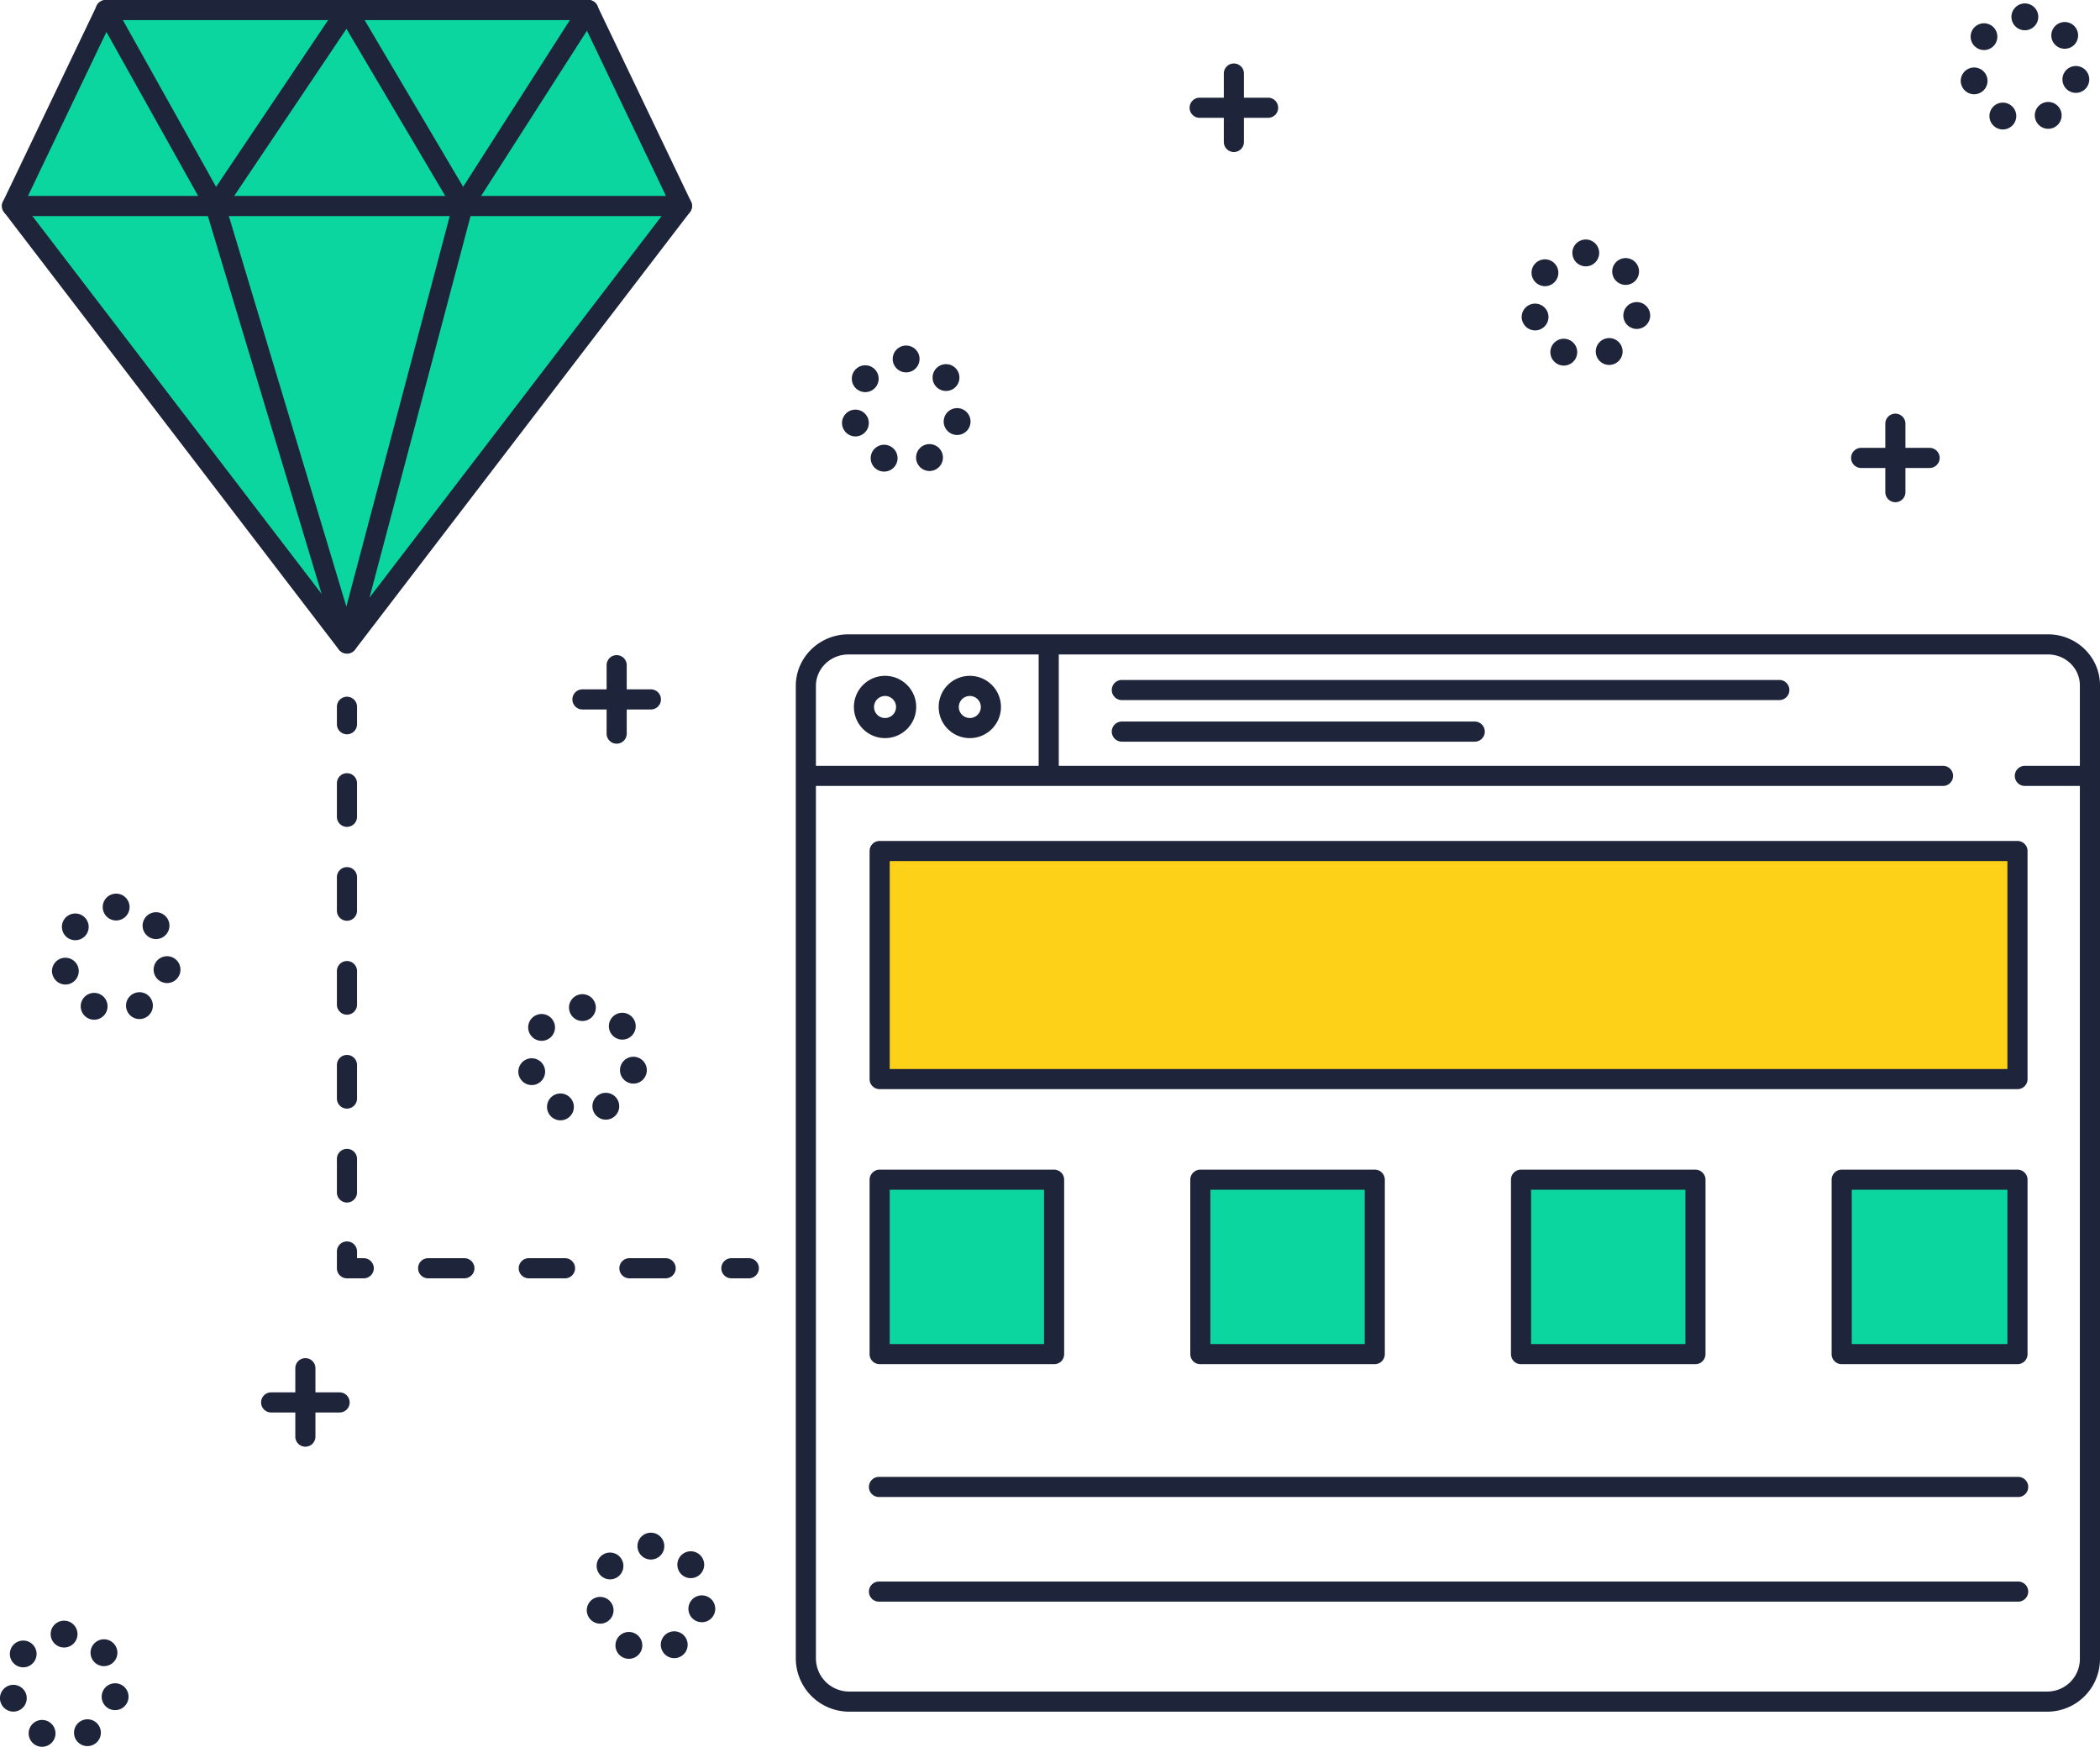
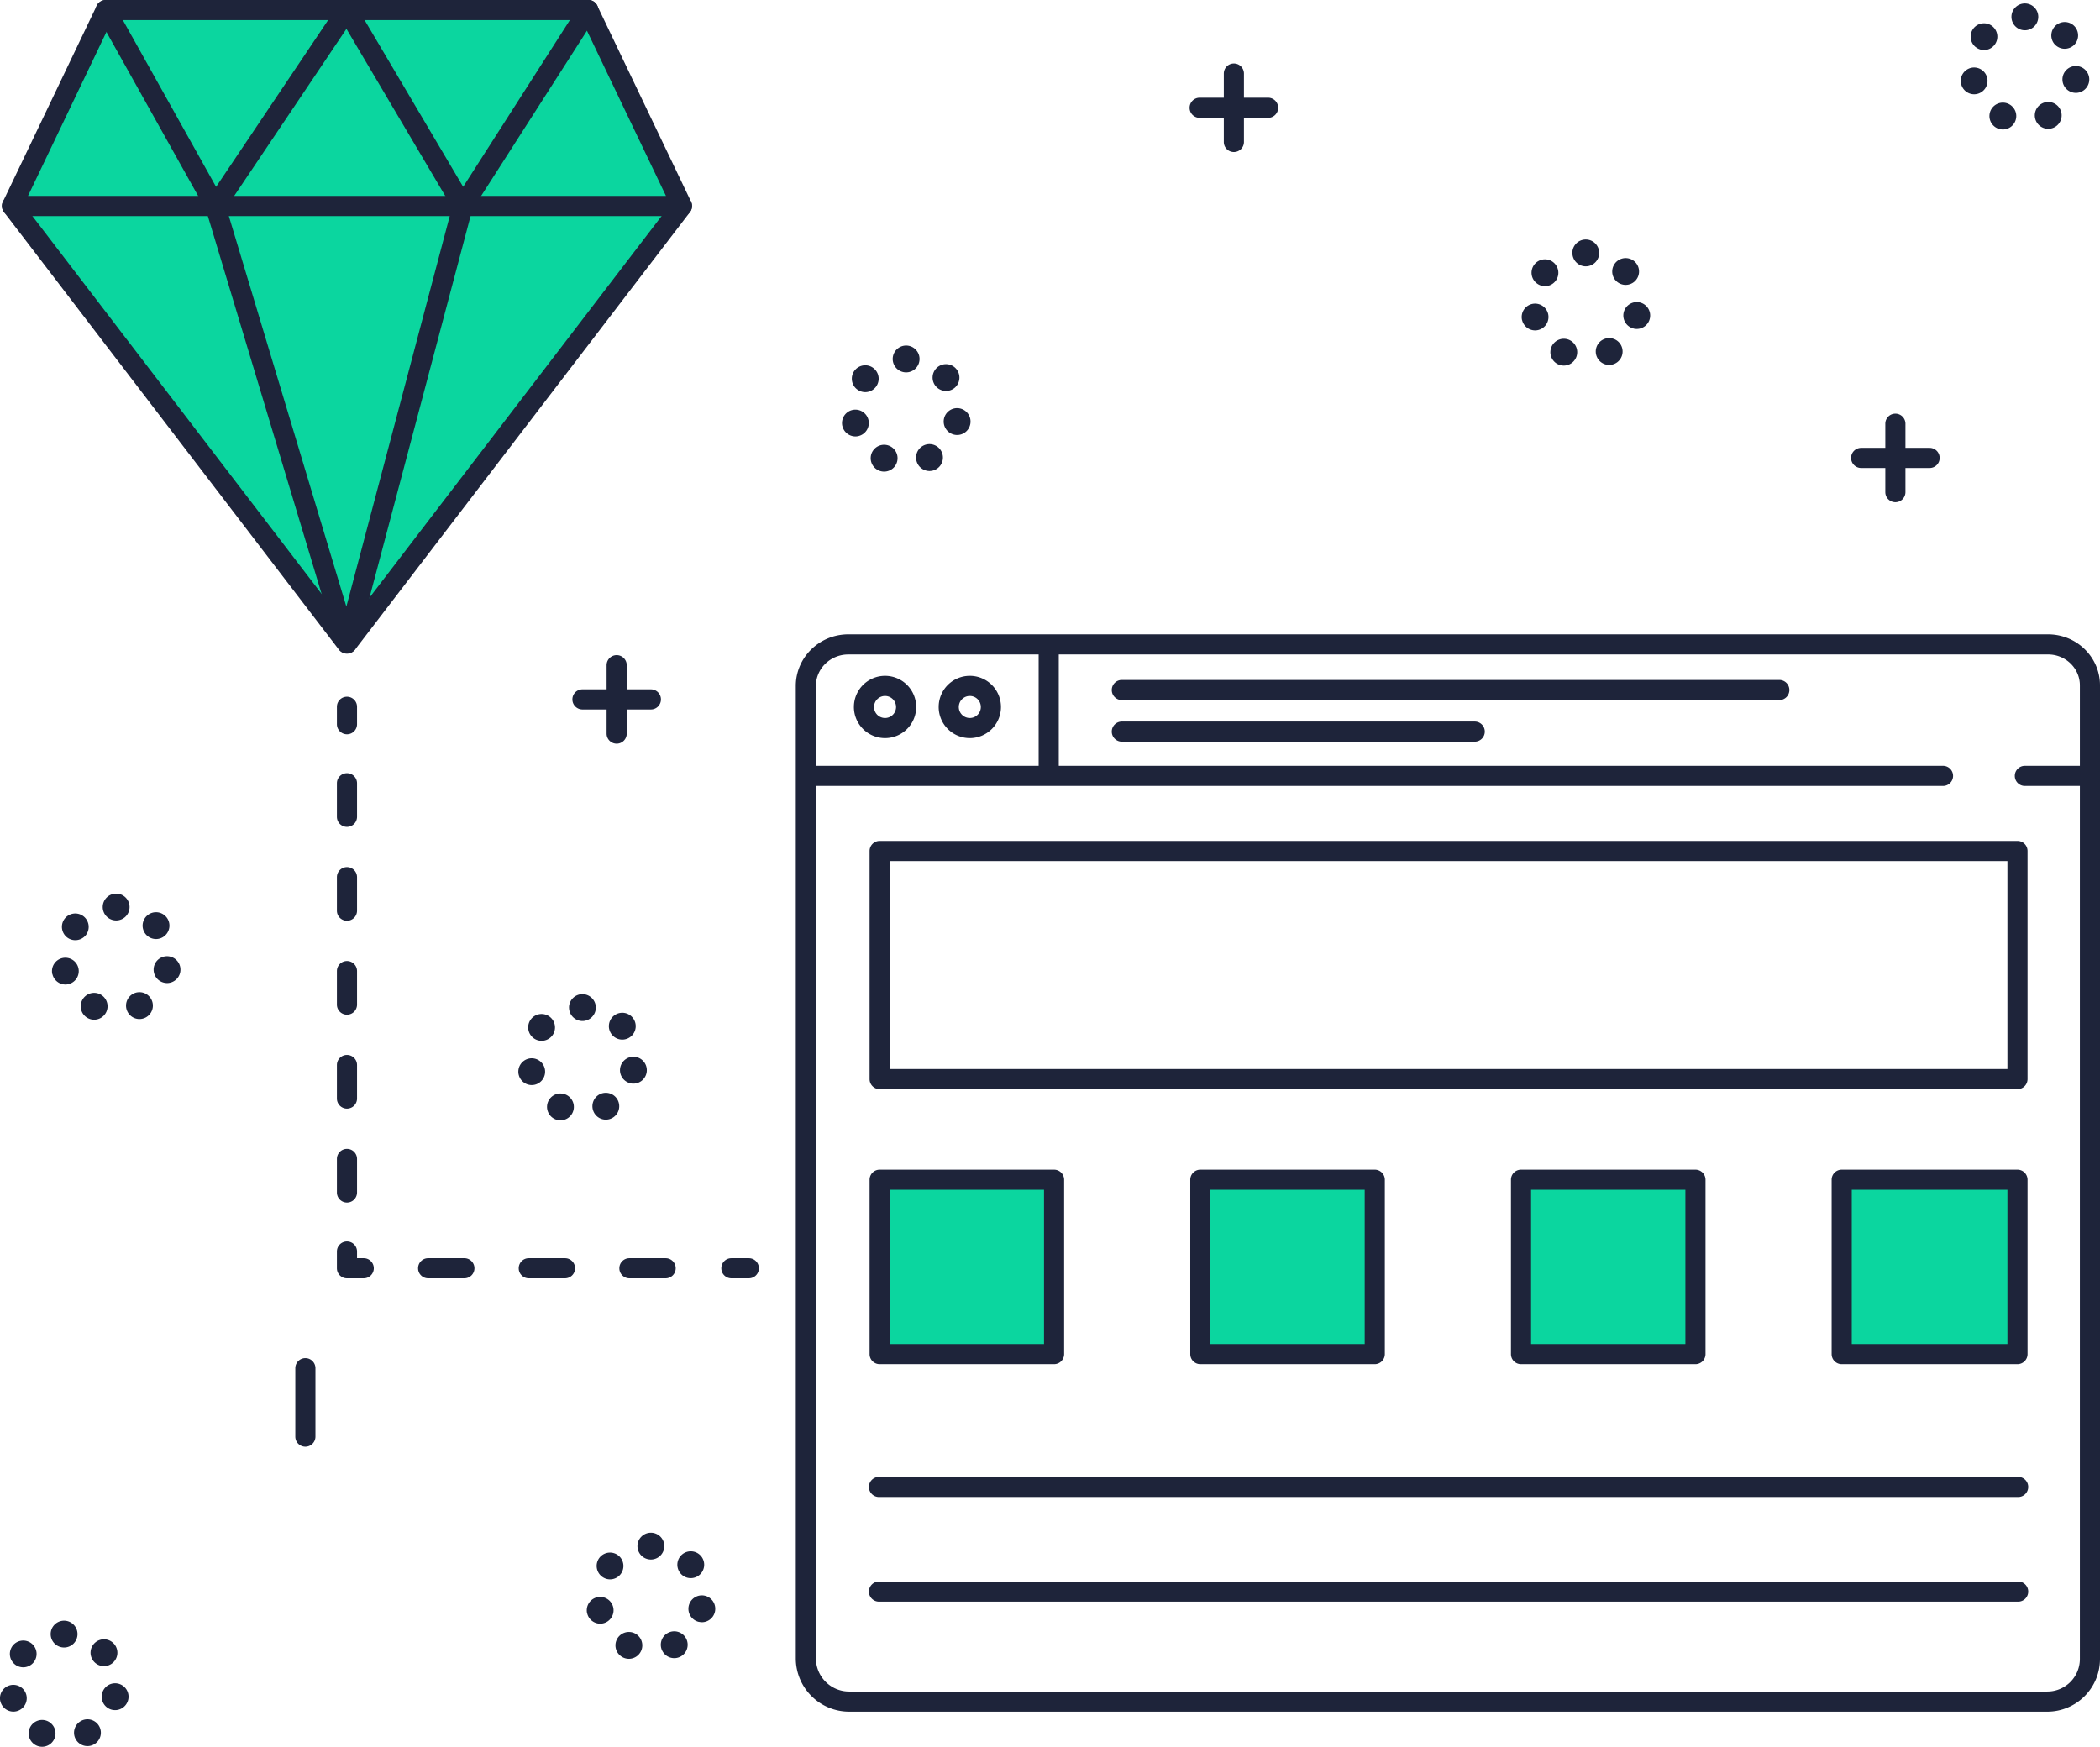
<svg xmlns="http://www.w3.org/2000/svg" viewBox="0 0 1565.09 1301.99">
  <defs>
    <style>
      .cls-1 {
        fill: #0bd69f;
      }

      .cls-2 {
        fill: #fcd118;
      }

      .cls-3 {
        fill: #1e243a;
      }
    </style>
  </defs>
  <title>icone-developpements-specialises</title>
  <g id="Color">
    <rect class="cls-1" x="655.09" y="879.82" width="130" height="130" />
    <rect class="cls-1" x="894.09" y="879.82" width="130" height="130" />
    <rect class="cls-1" x="1133.09" y="879.82" width="130" height="130" />
    <rect class="cls-1" x="1372.09" y="879.82" width="131" height="130" />
    <polygon class="cls-1" points="78.81 7.5 8.96 153.55 508.24 153.55 438.4 7.5 78.81 7.5" />
    <polygon class="cls-1" points="258.6 479.99 508.24 153.82 8.96 153.82 258.6 479.99" />
-     <rect class="cls-2" x="655.09" y="634.82" width="848" height="170" />
  </g>
  <g id="CLEAN">
    <g>
      <path class="cls-3" d="M508.24,161.05H9A7.5,7.5,0,0,1,2.2,150.31l69.85-146A7.48,7.48,0,0,1,78.81,0H438.4a7.49,7.49,0,0,1,6.76,4.27l69.85,146a7.5,7.5,0,0,1-6.77,10.74Zm-487.38-15H496.34L433.67,15H83.54Z" />
      <path class="cls-3" d="M258.6,487.22a7.51,7.51,0,0,1-6-2.94L3,158.11A7.5,7.5,0,1,1,14.92,149L258.6,467.38,502.29,149a7.5,7.5,0,1,1,11.91,9.12L264.56,484.28A7.51,7.51,0,0,1,258.6,487.22Z" />
      <path class="cls-3" d="M344.92,160.82h-.13a7.29,7.29,0,0,1-6.32-3.57L258.2,21.5,166.69,157.7a7.5,7.5,0,0,1-12.78-.5l-81.65-146a7.5,7.5,0,0,1,13.1-7.32l75.69,135.39L252.38,3.32a7.5,7.5,0,0,1,12.68.37l80.12,135.55L432.08,3.46a7.5,7.5,0,1,1,12.63,8.09L351.24,157.48A7.41,7.41,0,0,1,344.92,160.82Z" />
      <path class="cls-3" d="M258.6,486.82a7.34,7.34,0,0,1-7.18-5.14L153.28,155.61a7.49,7.49,0,0,1,14.36-4.25l90.5,300.78,79.53-300.51a7.5,7.5,0,1,1,14.5,3.84l-86.32,326a7.25,7.25,0,0,1-7.12,5.38Z" />
    </g>
    <g>
      <path class="cls-3" d="M1525.73,1275.82H632.94a39.79,39.79,0,0,1-39.85-39.63V511.26c0-21.2,17.57-38.44,39.16-38.44h894.14c21.34,0,38.7,17,38.7,38v725.86A39.31,39.31,0,0,1,1525.73,1275.82Zm-893.48-788c-13.32,0-24.16,10.51-24.16,23.44v724.93a24.77,24.77,0,0,0,24.85,24.63h892.79a24.29,24.29,0,0,0,24.36-24.15V510.81c0-12.68-10.63-23-23.7-23Z" />
      <path class="cls-3" d="M1448.09,585.82h-841a7.5,7.5,0,0,1,0-15h841a7.5,7.5,0,0,1,0,15Z" />
      <path class="cls-3" d="M781.59,579.32a7.5,7.5,0,0,1-7.5-7.5v-85a7.5,7.5,0,0,1,15,0v85A7.5,7.5,0,0,1,781.59,579.32Z" />
      <g>
        <path class="cls-3" d="M659.61,550.17A23.21,23.21,0,1,1,682.82,527,23.23,23.23,0,0,1,659.61,550.17Zm0-31.41a8.21,8.21,0,1,0,8.21,8.21A8.21,8.21,0,0,0,659.61,518.76Z" />
        <path class="cls-3" d="M722.77,550.17A23.21,23.21,0,1,1,746,527,23.23,23.23,0,0,1,722.77,550.17Zm0-31.41A8.21,8.21,0,1,0,731,527,8.21,8.21,0,0,0,722.77,518.76Z" />
      </g>
      <g>
        <path class="cls-3" d="M1326.09,521.82h-490a7.5,7.5,0,1,1,0-15h490a7.5,7.5,0,0,1,0,15Z" />
        <path class="cls-3" d="M1099.09,552.82h-263a7.5,7.5,0,0,1,0-15h263a7.5,7.5,0,0,1,0,15Z" />
      </g>
      <path class="cls-3" d="M1551.09,585.82h-42a7.5,7.5,0,0,1,0-15h42a7.5,7.5,0,0,1,0,15Z" />
      <path class="cls-3" d="M1511.09,804.32a7.5,7.5,0,0,1-7.5,7.5h-848a7.5,7.5,0,0,1-7.5-7.5v-170a7.5,7.5,0,0,1,7.5-7.5h848a7.5,7.5,0,0,1,7.5,7.5Zm-848-7.5h833v-155h-833Z" />
      <path class="cls-3" d="M1504.09,1193.82h-849a7.5,7.5,0,1,1,0-15h849a7.5,7.5,0,0,1,0,15Z" />
      <path class="cls-3" d="M793.09,1009.32a7.5,7.5,0,0,1-7.5,7.5h-130a7.5,7.5,0,0,1-7.5-7.5v-130a7.5,7.5,0,0,1,7.5-7.5h130a7.5,7.5,0,0,1,7.5,7.5Zm-130-7.5h115v-115h-115Z" />
      <path class="cls-3" d="M1032.09,1009.32a7.5,7.5,0,0,1-7.5,7.5h-130a7.5,7.5,0,0,1-7.5-7.5v-130a7.5,7.5,0,0,1,7.5-7.5h130a7.5,7.5,0,0,1,7.5,7.5Zm-130-7.5h115v-115h-115Z" />
      <path class="cls-3" d="M1271.09,1009.32a7.5,7.5,0,0,1-7.5,7.5h-130a7.5,7.5,0,0,1-7.5-7.5v-130a7.5,7.5,0,0,1,7.5-7.5h130a7.5,7.5,0,0,1,7.5,7.5Zm-130-7.5h115v-115h-115Z" />
      <path class="cls-3" d="M1511.09,1009.32a7.5,7.5,0,0,1-7.5,7.5h-131a7.5,7.5,0,0,1-7.5-7.5v-130a7.5,7.5,0,0,1,7.5-7.5h131a7.5,7.5,0,0,1,7.5,7.5Zm-131-7.5h116v-115h-116Z" />
      <path class="cls-3" d="M1504.09,1115.82h-849a7.5,7.5,0,1,1,0-15h849a7.5,7.5,0,0,1,0,15Z" />
    </g>
    <g>
      <path class="cls-3" d="M258.59,547.32a7.5,7.5,0,0,1-7.5-7.5v-13a7.5,7.5,0,0,1,15,0v13A7.5,7.5,0,0,1,258.59,547.32Z" />
      <path class="cls-3" d="M258.59,896.32a7.5,7.5,0,0,1-7.5-7.5v-25a7.5,7.5,0,0,1,15,0v25A7.5,7.5,0,0,1,258.59,896.32Zm0-70a7.5,7.5,0,0,1-7.5-7.5v-25a7.5,7.5,0,0,1,15,0v25A7.5,7.5,0,0,1,258.59,826.32Zm0-70a7.5,7.5,0,0,1-7.5-7.5v-25a7.5,7.5,0,0,1,15,0v25A7.5,7.5,0,0,1,258.59,756.32Zm0-70a7.5,7.5,0,0,1-7.5-7.5v-25a7.5,7.5,0,0,1,15,0v25A7.5,7.5,0,0,1,258.59,686.32Zm0-70a7.5,7.5,0,0,1-7.5-7.5v-25a7.5,7.5,0,0,1,15,0v25A7.5,7.5,0,0,1,258.59,616.32Z" />
      <path class="cls-3" d="M271.09,952.82h-12.5a7.5,7.5,0,0,1-7.5-7.5v-12.5a7.5,7.5,0,0,1,15,0v5h5a7.5,7.5,0,1,1,0,15Z" />
      <path class="cls-3" d="M496.09,952.82h-27a7.5,7.5,0,0,1,0-15h27a7.5,7.5,0,1,1,0,15Zm-75,0h-27a7.5,7.5,0,0,1,0-15h27a7.5,7.5,0,1,1,0,15Zm-75,0h-27a7.5,7.5,0,0,1,0-15h27a7.5,7.5,0,1,1,0,15Z" />
      <path class="cls-3" d="M558.09,952.82h-13a7.5,7.5,0,0,1,0-15h13a7.5,7.5,0,0,1,0,15Z" />
    </g>
    <path class="cls-3" d="M1488.46,95.55a10,10,0,0,1-4.83-13.29h0a10,10,0,0,1,13.29-4.83h0a10,10,0,0,1,4.83,13.29h0a10,10,0,0,1-9.07,5.77h0A10,10,0,0,1,1488.46,95.55Zm29.11-5.06A10,10,0,0,1,1522,77.07h0a10,10,0,0,1,13.43,4.43h0A10,10,0,0,1,1531,94.93h0a9.88,9.88,0,0,1-4.49,1.07h0A10,10,0,0,1,1517.57,90.49Zm-56-27.92a10,10,0,0,1,7.43-12h0a10,10,0,0,1,12,7.43h0a10,10,0,0,1-7.43,12h0a10.12,10.12,0,0,1-2.31.27h0A10,10,0,0,1,1461.6,62.57ZM1545.08,69a10,10,0,0,1-7.78-11.8h0a10,10,0,0,1,11.81-7.79h0a10,10,0,0,1,7.78,11.81h0a10,10,0,0,1-9.78,8h0A10.07,10.07,0,0,1,1545.08,69Zm-72.63-33.87a10,10,0,0,1-1.63-14h0a10,10,0,0,1,14-1.63h0a10,10,0,0,1,1.63,14h0a10,10,0,0,1-7.85,3.8h0A10,10,0,0,1,1472.45,35.09Zm58.71-2.28h0a10,10,0,0,1,1.22-14.09h0A10,10,0,0,1,1546.47,20h0A10,10,0,0,1,1545.25,34h0a10,10,0,0,1-6.43,2.34h0A10,10,0,0,1,1531.16,32.81Zm-32.07-20.29a10,10,0,0,1,10-10h0a10,10,0,0,1,10,10h0a10,10,0,0,1-10,10h0A10,10,0,0,1,1499.09,12.52Z" />
    <path class="cls-3" d="M1161.24,271.55a10,10,0,0,1-4.83-13.29h0a10,10,0,0,1,13.29-4.83h0a10,10,0,0,1,4.83,13.29h0a10,10,0,0,1-9.07,5.77h0A10,10,0,0,1,1161.24,271.55Zm29.11-5.06a10,10,0,0,1,4.44-13.42h0a10,10,0,0,1,13.43,4.43h0a10,10,0,0,1-4.44,13.43h0a9.87,9.87,0,0,1-4.48,1.07h0A10,10,0,0,1,1190.35,266.49Zm-56-27.92a10,10,0,0,1,7.44-12h0a10,10,0,0,1,12,7.43h0a10,10,0,0,1-7.44,12h0a10.12,10.12,0,0,1-2.31.27h0A10,10,0,0,1,1134.38,238.57Zm83.49,6.39a10,10,0,0,1-7.79-11.8h0a10,10,0,0,1,11.81-7.79h0a10,10,0,0,1,7.78,11.81h0a10,10,0,0,1-9.78,8h0A10,10,0,0,1,1217.87,245Zm-72.64-33.86a10,10,0,0,1-1.63-14h0a10,10,0,0,1,14.05-1.64h0a10,10,0,0,1,1.63,14.05h0a10,10,0,0,1-7.85,3.8h0A10,10,0,0,1,1145.23,211.1Zm58.71-2.29h0a10,10,0,0,1,1.22-14.09h0a10,10,0,0,1,14.09,1.23h0A10,10,0,0,1,1218,210h0a10,10,0,0,1-6.43,2.34h0A10,10,0,0,1,1203.94,208.81Zm-32.07-20.29a10,10,0,0,1,10-10h0a10,10,0,0,1,10,10h0a10,10,0,0,1-10,10h0A10,10,0,0,1,1171.87,188.52Z" />
    <path class="cls-3" d="M654.68,350.57a10,10,0,0,1-4.83-13.29h0a10,10,0,0,1,13.3-4.83h0A10,10,0,0,1,668,345.74h0a10,10,0,0,1-9.07,5.77h0A10,10,0,0,1,654.68,350.57Zm29.12-5.06a10,10,0,0,1,4.44-13.42h0a10,10,0,0,1,13.42,4.44h0A10,10,0,0,1,697.22,350h0a9.87,9.87,0,0,1-4.48,1.07h0A10,10,0,0,1,683.8,345.51Zm-56-27.92h0a10,10,0,0,1,7.44-12h0a10,10,0,0,1,12,7.43h0a10,10,0,0,1-7.44,12h0a9.57,9.57,0,0,1-2.3.27h0A10,10,0,0,1,627.82,317.59ZM711.31,324a10,10,0,0,1-7.79-11.8h0a10,10,0,0,1,11.81-7.79h0a10,10,0,0,1,7.79,11.81h0a10,10,0,0,1-9.79,8h0A10,10,0,0,1,711.31,324Zm-72.64-33.86A10,10,0,0,1,637,276.07h0a10,10,0,0,1,14.05-1.63h0a10,10,0,0,1,1.63,14.05h0a10,10,0,0,1-7.84,3.79h0A10,10,0,0,1,638.67,290.12Zm58.71-2.29a10,10,0,0,1,1.23-14.08h0A10,10,0,0,1,712.7,275h0a10,10,0,0,1-1.23,14.09h0A10,10,0,0,1,705,291.4h0A10,10,0,0,1,697.38,287.83Zm-32.06-20.29a10,10,0,0,1,10-10h0a10,10,0,0,1,10,10h0a10,10,0,0,1-10,10h0A10,10,0,0,1,665.32,267.54Z" />
    <path class="cls-3" d="M413.46,834.1a10,10,0,0,1-4.83-13.29h0A10,10,0,0,1,421.92,816h0a10,10,0,0,1,4.83,13.29h0a10,10,0,0,1-9.07,5.77h0A10,10,0,0,1,413.46,834.1ZM442.57,829A10,10,0,0,1,447,815.61h0a10,10,0,0,1,13.43,4.44h0A10,10,0,0,1,456,833.48h0a9.91,9.91,0,0,1-4.49,1.07h0A10,10,0,0,1,442.57,829Zm-56-27.93a10,10,0,0,1,7.43-12h0a10,10,0,0,1,12,7.44h0a10,10,0,0,1-7.43,12h0a10.18,10.18,0,0,1-2.31.27h0A10,10,0,0,1,386.6,801.11Zm83.48,6.4a10,10,0,0,1-7.78-11.81h0a10,10,0,0,1,11.81-7.78h0a10,10,0,0,1,7.78,11.81h0a10,10,0,0,1-9.78,8h0A10.07,10.07,0,0,1,470.08,807.51Zm-72.63-33.87a10,10,0,0,1-1.63-14h0A10,10,0,0,1,409.87,758h0a10,10,0,0,1,1.63,14h0a10,10,0,0,1-7.85,3.79h0A9.94,9.94,0,0,1,397.45,773.64Zm58.71-2.28a10,10,0,0,1,1.22-14.09h0a10,10,0,0,1,14.09,1.23h0a10,10,0,0,1-1.22,14.09h0a10,10,0,0,1-6.43,2.34h0A10,10,0,0,1,456.16,771.36Zm-32.07-20.29a10,10,0,0,1,10-10h0a10,10,0,0,1,10,10h0a10,10,0,0,1-10,10h0A10,10,0,0,1,424.09,751.07Z" />
    <path class="cls-3" d="M27.13,1301.05h0a10,10,0,0,1-4.83-13.29h0a10,10,0,0,1,13.29-4.83h0a10,10,0,0,1,4.83,13.29h0a10,10,0,0,1-9.07,5.77h0A10,10,0,0,1,27.13,1301.05ZM56.24,1296a10,10,0,0,1,4.44-13.42h0A10,10,0,0,1,74.11,1287h0a10,10,0,0,1-4.44,13.42h0a9.91,9.91,0,0,1-4.49,1.07h0A10,10,0,0,1,56.24,1296Zm-56-27.92h0a10,10,0,0,1,7.43-12h0a10,10,0,0,1,12,7.43h0a10,10,0,0,1-7.43,12h0a10.18,10.18,0,0,1-2.31.27h0A10,10,0,0,1,.27,1268.07Zm83.48,6.39A10,10,0,0,1,76,1262.65h0a10,10,0,0,1,11.81-7.79h0a10,10,0,0,1,7.78,11.81h0a10,10,0,0,1-9.79,8h0A10,10,0,0,1,83.75,1274.46ZM11.12,1240.6a10,10,0,0,1-1.63-14h0a10,10,0,0,1,14-1.64h0a10,10,0,0,1,1.64,14h0a10,10,0,0,1-7.85,3.8h0A10,10,0,0,1,11.12,1240.6Zm58.71-2.29a10,10,0,0,1,1.22-14.09h0a10,10,0,0,1,14.09,1.23h0a10,10,0,0,1-1.22,14.09h0a10,10,0,0,1-6.43,2.34h0A10,10,0,0,1,69.83,1238.31ZM37.76,1218a10,10,0,0,1,10-10h0a10,10,0,0,1,10,10h0a10,10,0,0,1-10,10h0A10,10,0,0,1,37.76,1218Z" />
    <path class="cls-3" d="M65.92,759.12a10,10,0,0,1-4.82-13.3h0A10,10,0,0,1,74.39,741h0a10,10,0,0,1,4.83,13.29h0a10,10,0,0,1-9.07,5.77h0A10,10,0,0,1,65.92,759.12ZM95,754.06a10,10,0,0,1,4.44-13.43h0a10,10,0,0,1,13.43,4.44h0a10,10,0,0,1-4.44,13.43h0a10,10,0,0,1-4.49,1.07h0A10,10,0,0,1,95,754.06Zm-56-27.93a10,10,0,0,1,7.43-12h0a10,10,0,0,1,12,7.44h0a10,10,0,0,1-7.43,12h0a10.25,10.25,0,0,1-2.31.27h0A10,10,0,0,1,39.07,726.13Zm83.48,6.4a10,10,0,0,1-7.78-11.81h0a10,10,0,0,1,11.8-7.78h0a10,10,0,0,1,7.79,11.81h0a10,10,0,0,1-9.79,8h0A10,10,0,0,1,122.55,732.53ZM49.92,698.66a10,10,0,0,1-1.64-14h0a10,10,0,0,1,14-1.63h0A10,10,0,0,1,64,697h0a10,10,0,0,1-7.84,3.79h0A9.92,9.92,0,0,1,49.92,698.66Zm58.71-2.28a10,10,0,0,1,1.22-14.09h0a10,10,0,0,1,14.09,1.23h0a10,10,0,0,1-1.23,14.08h0a9.91,9.91,0,0,1-6.42,2.35h0A10,10,0,0,1,108.63,696.38ZM76.56,676.09a10,10,0,0,1,10-10h0a10,10,0,0,1,10,10h0a10,10,0,0,1-10,10h0A10,10,0,0,1,76.56,676.09Z" />
    <path class="cls-3" d="M464.46,1235.47a10,10,0,0,1-4.83-13.29h0a10,10,0,0,1,13.29-4.83h0a10,10,0,0,1,4.83,13.3h0a10,10,0,0,1-9.07,5.77h0A10,10,0,0,1,464.46,1235.47Zm29.11-5A10,10,0,0,1,498,1217h0a10,10,0,0,1,13.43,4.44h0a10,10,0,0,1-4.44,13.43h0a10,10,0,0,1-4.49,1.06h0A10,10,0,0,1,493.57,1230.42Zm-56-27.93a10,10,0,0,1,7.43-12h0a10,10,0,0,1,12,7.43h0a10,10,0,0,1-7.43,12h0a9.65,9.65,0,0,1-2.31.27h0A10,10,0,0,1,437.6,1202.49Zm83.48,6.4a10,10,0,0,1-7.78-11.81h0a10,10,0,0,1,11.81-7.79h0a10,10,0,0,1,7.78,11.81h0a10,10,0,0,1-9.78,8h0A10.05,10.05,0,0,1,521.08,1208.89ZM448.45,1175a10,10,0,0,1-1.63-14h0a10,10,0,0,1,14-1.63h0a10,10,0,0,1,1.64,14.05h0a10,10,0,0,1-7.85,3.79h0A10,10,0,0,1,448.45,1175Zm58.71-2.28h0a10,10,0,0,1,1.22-14.09h0a10,10,0,0,1,14.09,1.22h0a10,10,0,0,1-1.22,14.09h0a10,10,0,0,1-6.43,2.35h0A10,10,0,0,1,507.16,1172.74Zm-32.07-20.3a10,10,0,0,1,10-10h0a10,10,0,0,1,10,10h0a10,10,0,0,1-10,10h0A10,10,0,0,1,475.09,1152.44Z" />
    <g>
      <path class="cls-3" d="M459.59,554.32a7.5,7.5,0,0,1-7.5-7.5v-51a7.5,7.5,0,0,1,15,0v51A7.5,7.5,0,0,1,459.59,554.32Z" />
      <path class="cls-3" d="M485.09,528.82h-51a7.5,7.5,0,0,1,0-15h51a7.5,7.5,0,1,1,0,15Z" />
    </g>
    <g>
      <path class="cls-3" d="M227.59,1078.32a7.5,7.5,0,0,1-7.5-7.5v-51a7.5,7.5,0,0,1,15,0v51A7.5,7.5,0,0,1,227.59,1078.32Z" />
-       <path class="cls-3" d="M253.09,1052.82h-51a7.5,7.5,0,1,1,0-15h51a7.5,7.5,0,0,1,0,15Z" />
    </g>
    <g>
      <path class="cls-3" d="M1412.59,374.32a7.5,7.5,0,0,1-7.5-7.5v-51a7.5,7.5,0,1,1,15,0v51A7.5,7.5,0,0,1,1412.59,374.32Z" />
      <path class="cls-3" d="M1438.09,348.82h-51a7.5,7.5,0,0,1,0-15h51a7.5,7.5,0,0,1,0,15Z" />
    </g>
    <g>
      <path class="cls-3" d="M919.59,113.32a7.5,7.5,0,0,1-7.5-7.5v-51a7.5,7.5,0,0,1,15,0v51A7.5,7.5,0,0,1,919.59,113.32Z" />
      <path class="cls-3" d="M945.09,87.82h-51a7.5,7.5,0,0,1,0-15h51a7.5,7.5,0,0,1,0,15Z" />
    </g>
  </g>
</svg>